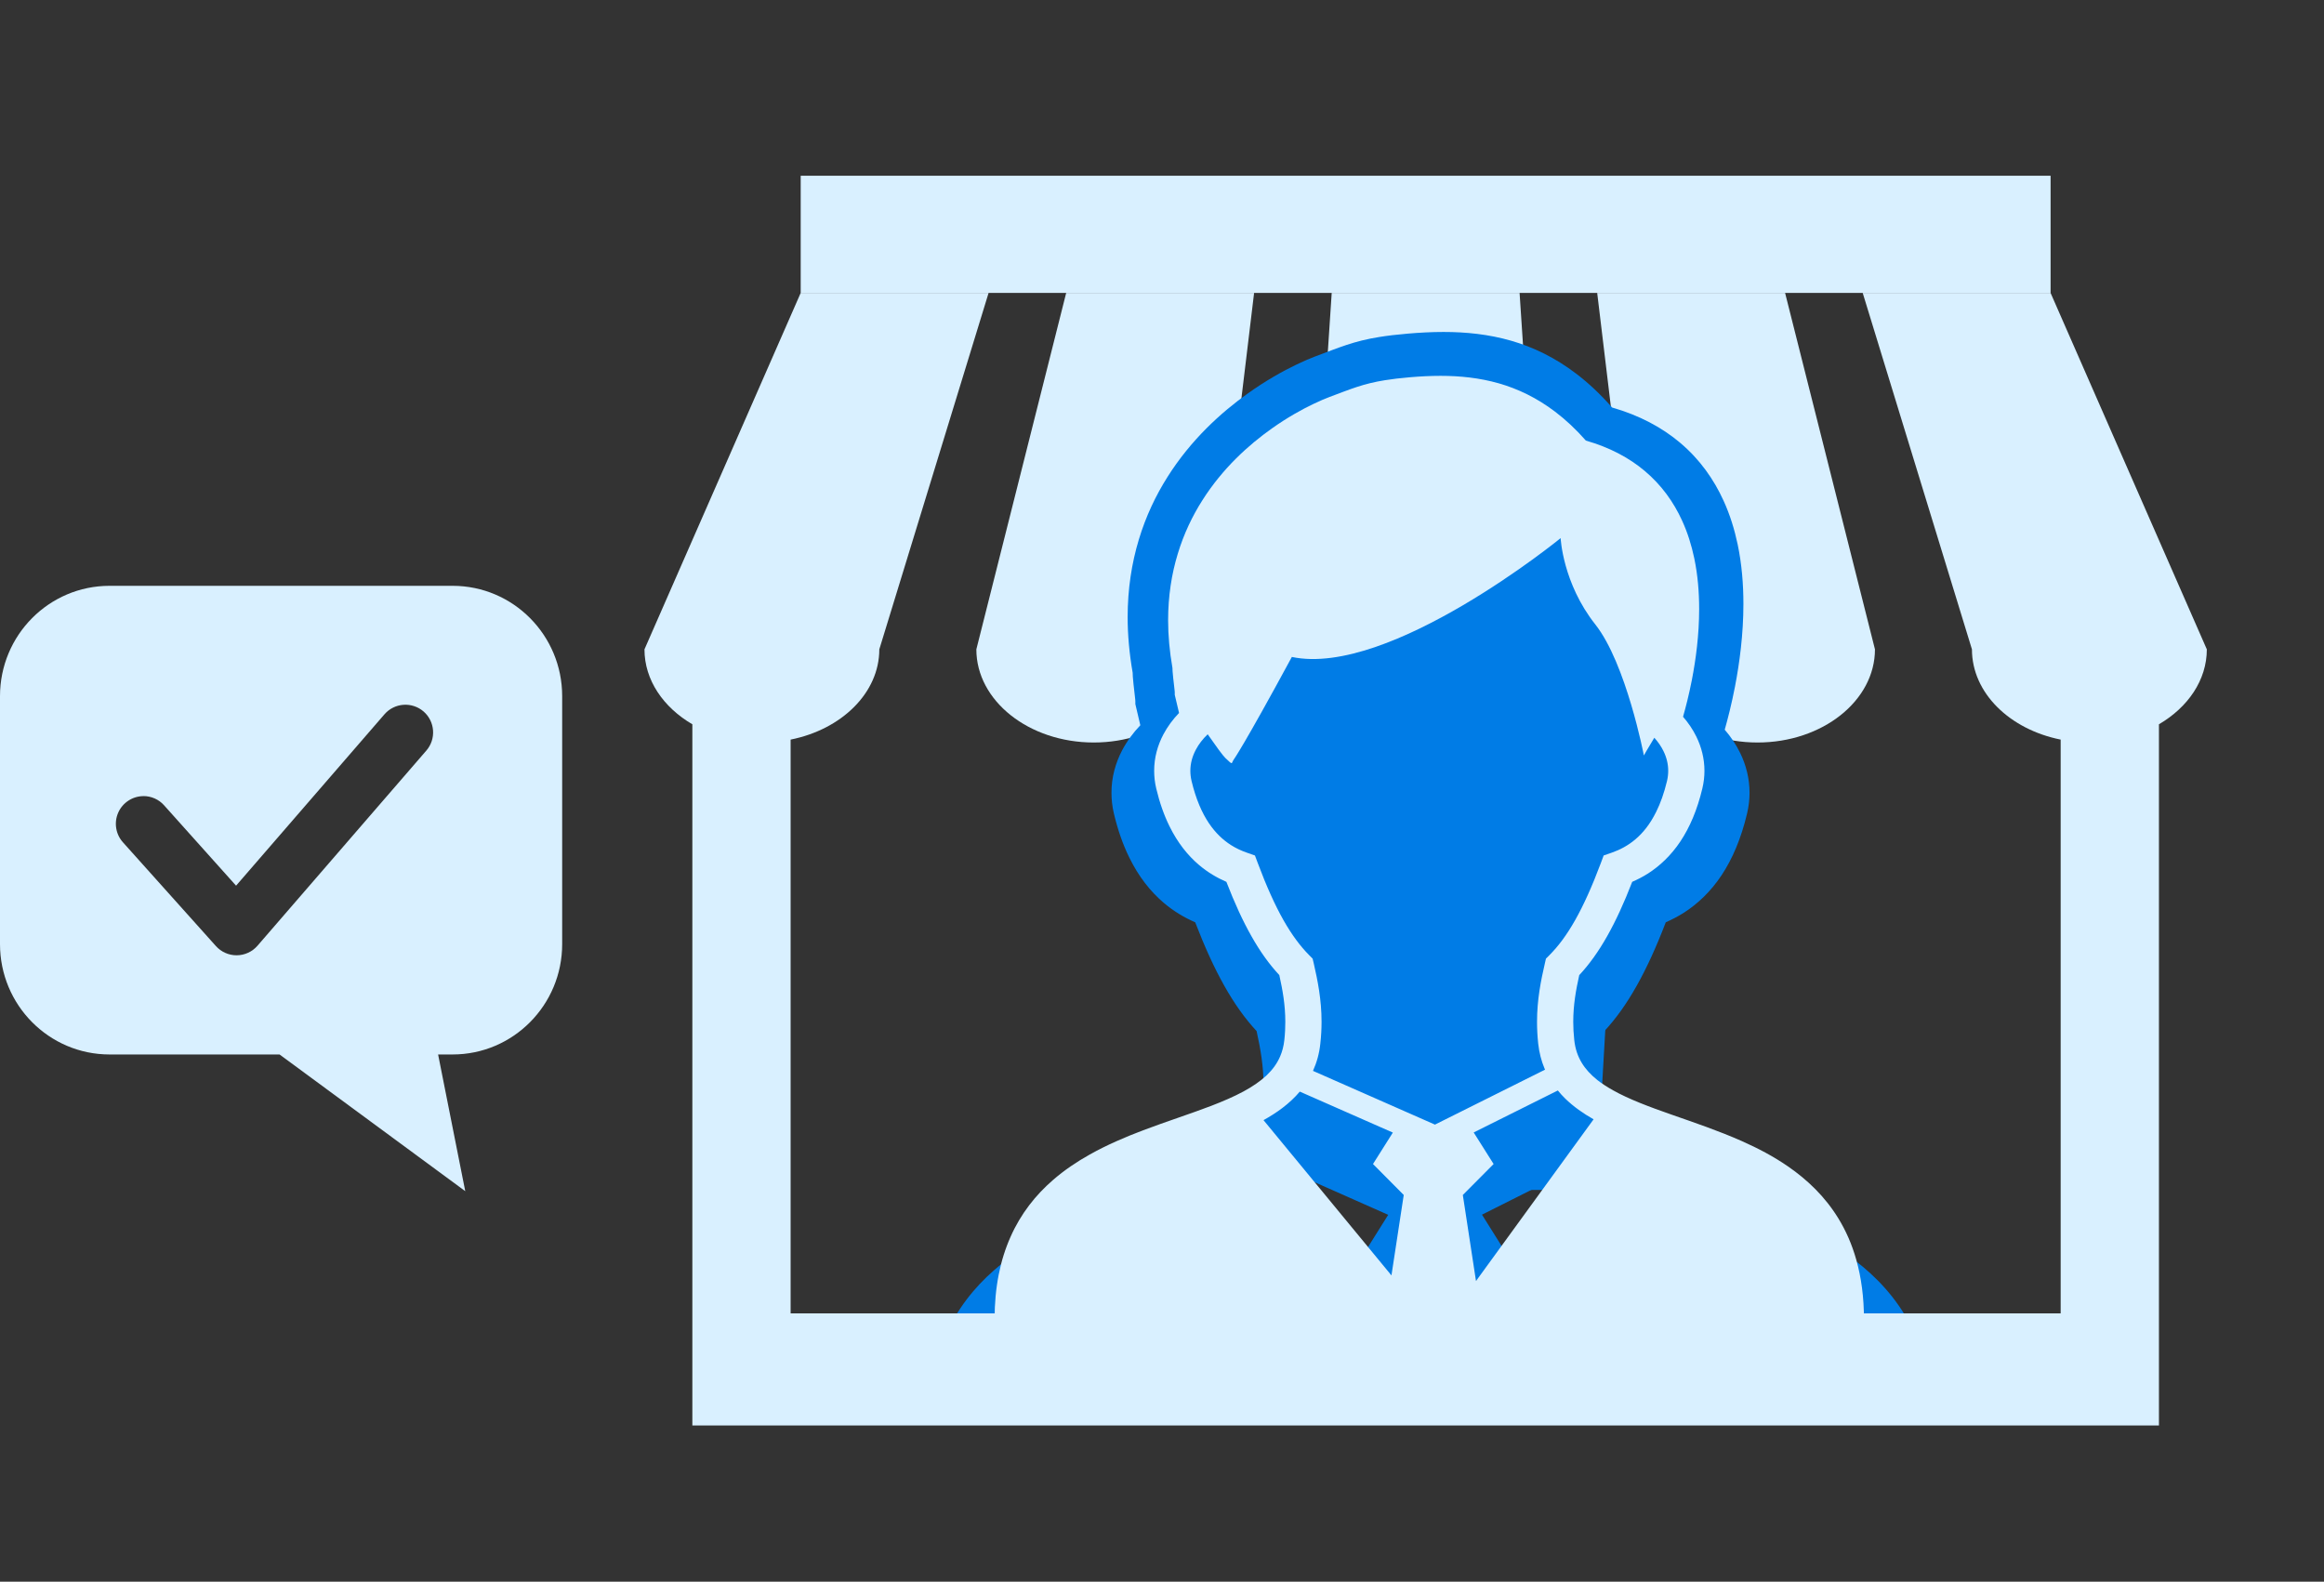
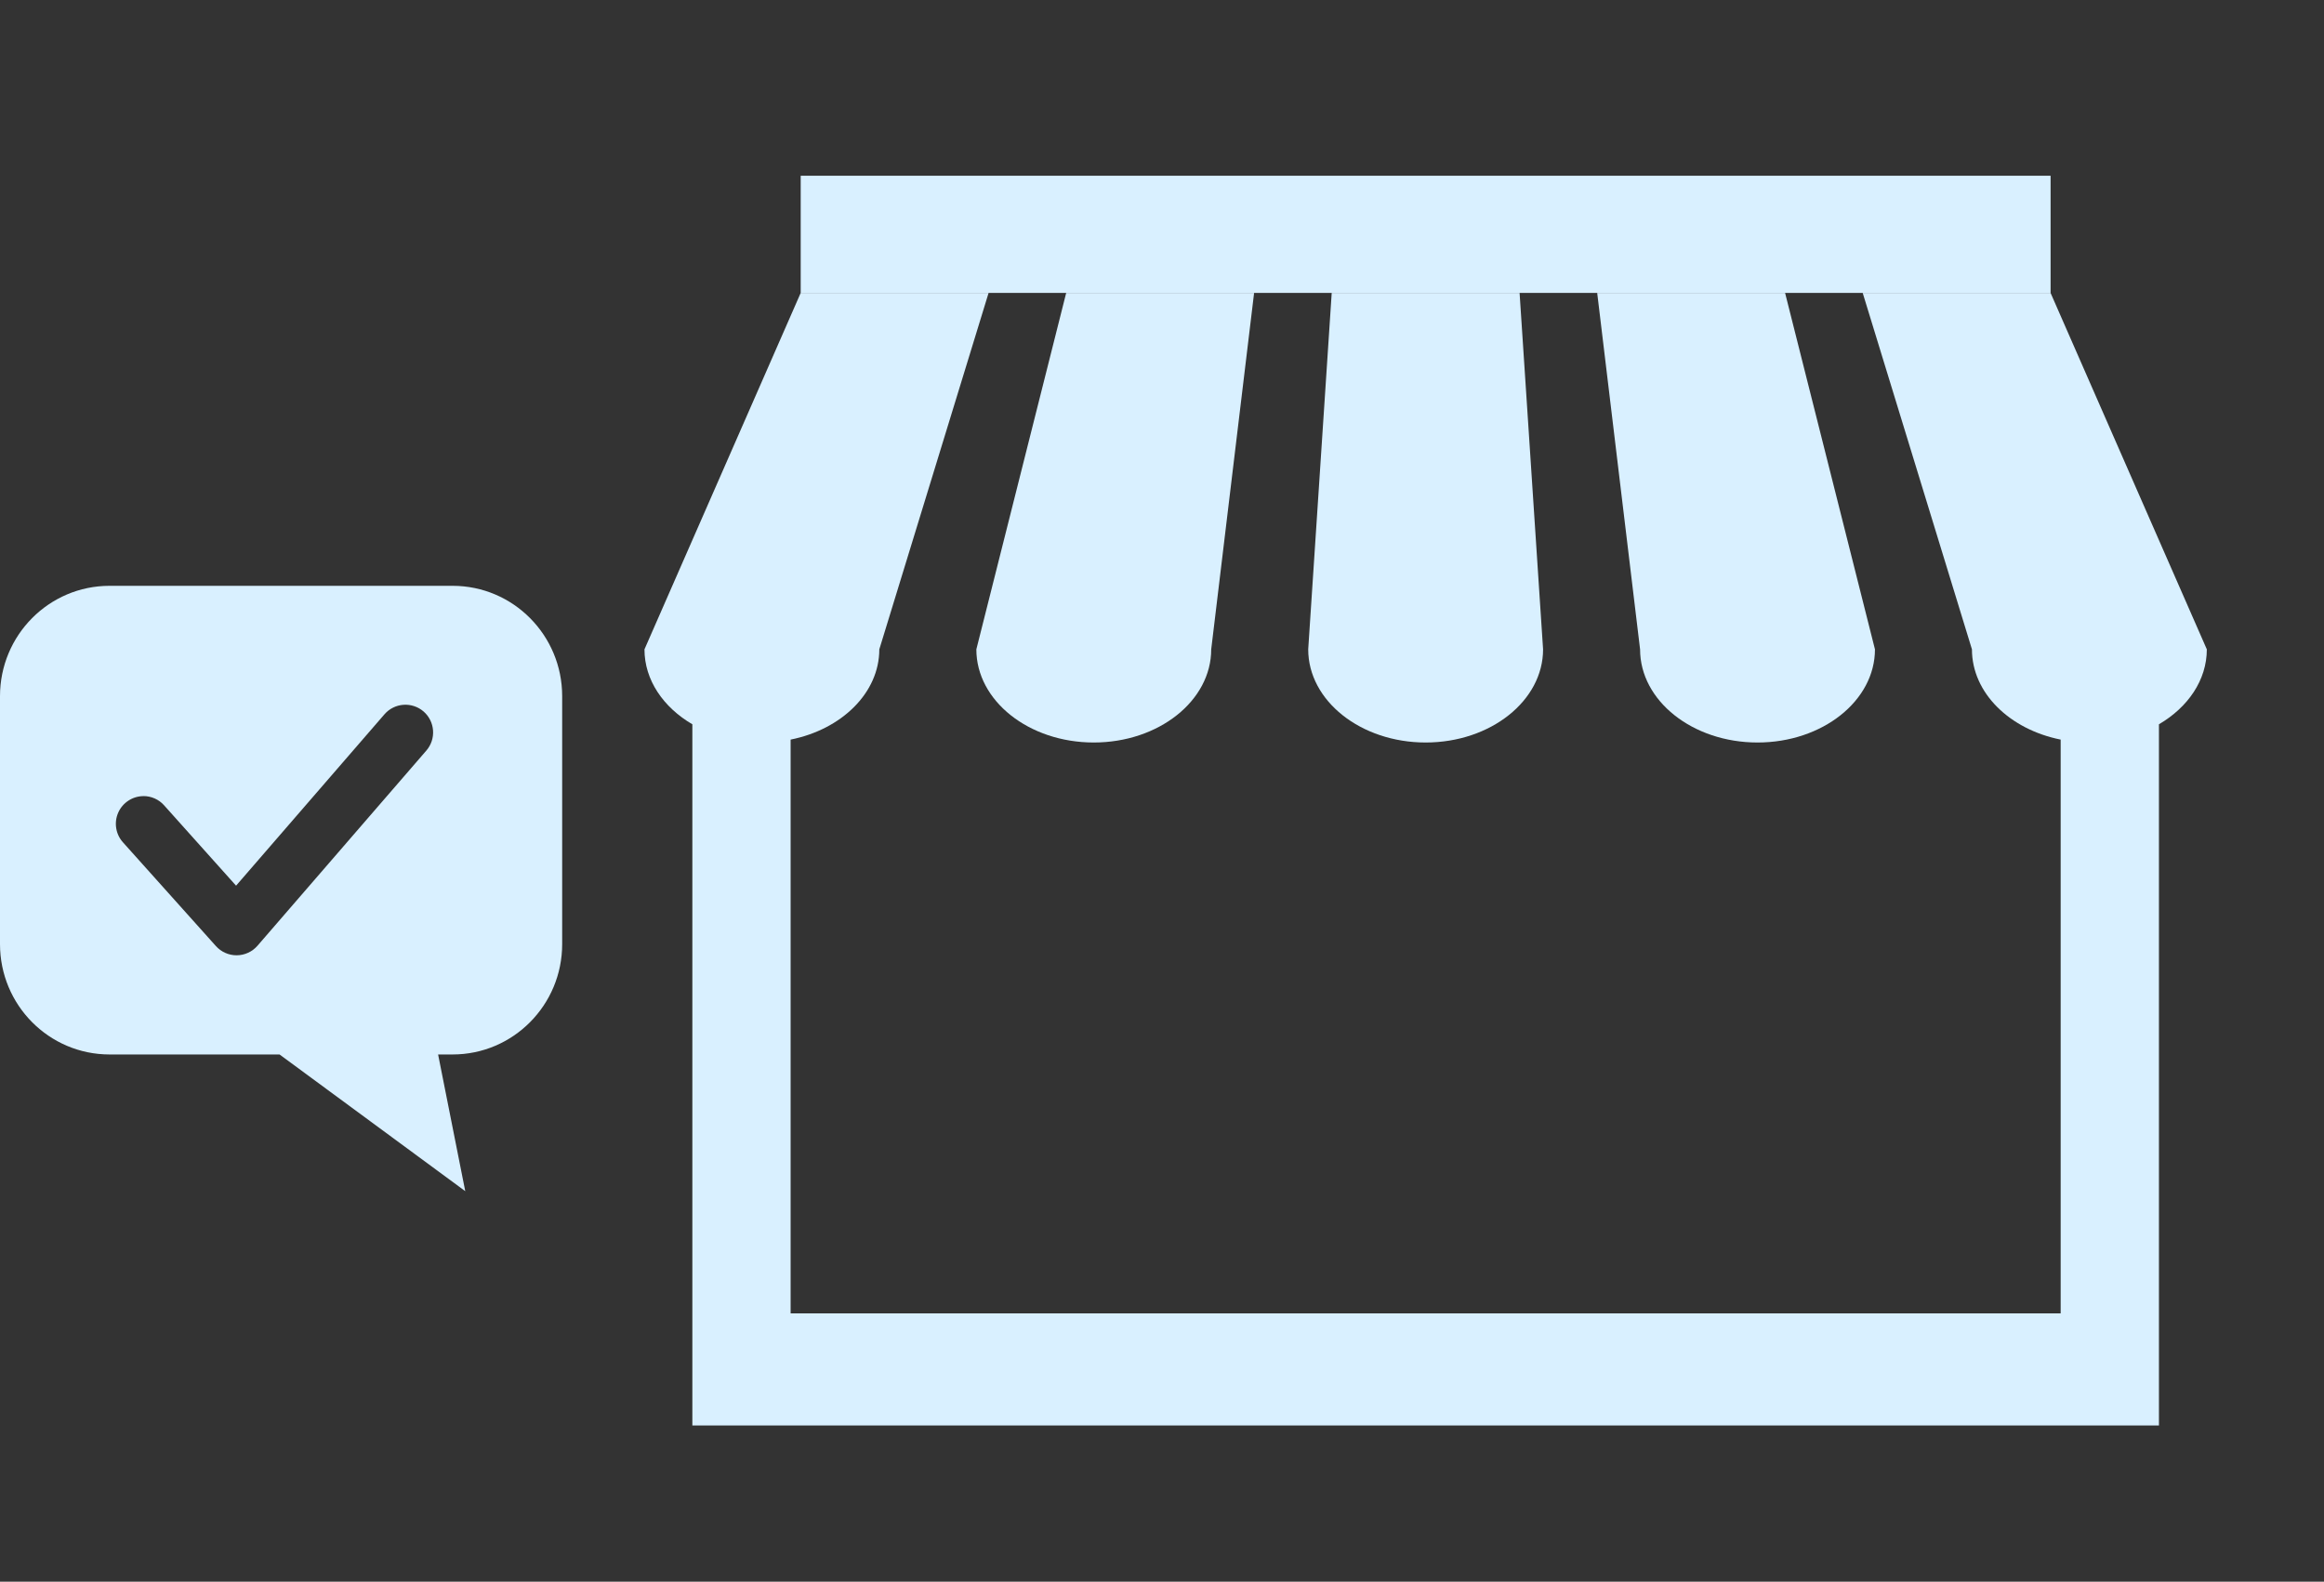
<svg xmlns="http://www.w3.org/2000/svg" width="119" height="81" viewBox="0 0 119 81" fill="none">
  <rect x="0" y="0" width="119" height="81" fill="#333333" stroke="none" />
  <rect x="41" y="9" width="64" height="6" fill="#D9F0FF" />
  <path d="M56.006 38.024C59.327 38.024 62.02 35.888 62.02 33.253L64.216 15H54.594L49.994 33.253C49.994 35.888 52.685 38.024 56.006 38.024Z" fill="#D9F0FF" />
  <path d="M73.001 38.024C76.32 38.024 79.013 35.888 79.013 33.253L77.81 15H68.19L66.987 33.253C66.987 35.888 69.68 38.024 73.001 38.024Z" fill="#D9F0FF" />
  <path d="M89.994 38.024C93.314 38.024 96.007 35.888 96.007 33.253L91.405 15H81.784L83.98 33.253C83.98 35.888 86.672 38.024 89.994 38.024Z" fill="#D9F0FF" />
  <path d="M104.999 15H95.379L100.973 33.253C100.973 35.486 102.908 37.354 105.516 37.875V69.009H96.455L76.213 69.009H40.484V37.875C43.093 37.354 45.025 35.484 45.025 33.253L50.621 15H41L33 33.253C33 34.83 33.968 36.223 35.452 37.091V73H110.548V37.091C112.032 36.223 113 34.83 113 33.253L104.999 15Z" fill="#D9F0FF" />
  <g clip-path="url(#clip0_4931_63284)">
    <path d="M68.277 26.349H81.727L87.556 38.455L82.624 45.372L81.727 60.936H68.277L67.38 46.237L62.448 41.049L62 37.59L68.277 26.349Z" fill="#007CE6" />
    <path d="M98.602 69.816C98.345 68.895 97.981 68.067 97.531 67.33C96.743 66.037 95.697 65.031 94.545 64.232C93.682 63.633 92.757 63.147 91.821 62.727C90.413 62.097 88.974 61.613 87.647 61.144C86.317 60.678 85.101 60.219 84.16 59.687C83.814 59.493 83.503 59.289 83.233 59.078C82.831 58.755 82.522 58.416 82.294 58.033C82.067 57.651 81.914 57.223 81.856 56.685C81.814 56.303 81.796 55.94 81.796 55.598C81.796 54.584 81.953 53.703 82.151 52.804C82.747 52.163 83.29 51.401 83.804 50.487C84.319 49.573 84.81 48.499 85.296 47.23C85.61 47.093 85.924 46.93 86.233 46.734C86.935 46.281 87.6 45.655 88.155 44.818C88.71 43.98 89.156 42.94 89.46 41.655C89.545 41.3 89.585 40.945 89.585 40.597C89.585 39.867 89.406 39.172 89.102 38.552C88.893 38.124 88.626 37.728 88.314 37.369C88.473 36.81 88.666 36.055 88.837 35.174C89.074 33.949 89.271 32.48 89.271 30.93C89.271 29.934 89.191 28.904 88.978 27.885C88.817 27.122 88.586 26.366 88.254 25.64C87.759 24.551 87.04 23.526 86.036 22.679C85.109 21.893 83.947 21.271 82.546 20.868C81.953 20.19 81.34 19.616 80.706 19.134C79.641 18.322 78.519 17.776 77.375 17.448C76.231 17.119 75.072 17 73.916 17C73.307 17 72.7 17.033 72.088 17.085C71.517 17.134 71.043 17.19 70.619 17.259C69.983 17.361 69.461 17.495 68.954 17.663C68.445 17.83 67.957 18.026 67.315 18.265C67.072 18.358 66.754 18.492 66.368 18.678C65.697 19.001 64.828 19.481 63.903 20.142C62.512 21.131 60.976 22.53 59.782 24.424C59.183 25.369 58.672 26.44 58.312 27.637C57.95 28.837 57.741 30.158 57.741 31.604C57.741 32.503 57.825 33.455 57.998 34.452C57.998 34.521 58.002 34.59 58.006 34.655C58.014 34.778 58.029 34.909 58.042 35.043C58.065 35.241 58.089 35.447 58.107 35.619C58.117 35.704 58.125 35.781 58.131 35.842C58.131 35.871 58.133 35.896 58.135 35.915V35.934V35.94V35.942V36.055L58.39 37.14C58.024 37.523 57.707 37.953 57.459 38.423C57.116 39.08 56.91 39.817 56.913 40.599C56.913 40.945 56.951 41.3 57.035 41.655C57.238 42.514 57.504 43.262 57.823 43.911C58.302 44.891 58.905 45.651 59.577 46.224C60.095 46.667 60.65 46.992 61.201 47.232C61.688 48.499 62.176 49.571 62.693 50.487C63.206 51.401 63.749 52.161 64.344 52.803C64.541 53.699 64.7 54.583 64.7 55.599C64.7 55.942 64.684 56.303 64.641 56.685C64.601 57.054 64.515 57.373 64.392 57.661C64.209 58.089 63.944 58.454 63.58 58.802C63.218 59.144 62.753 59.462 62.206 59.76C61.65 60.061 61.006 60.342 60.304 60.613C59.076 61.087 57.679 61.536 56.259 62.074C55.193 62.481 54.118 62.942 53.09 63.522C52.32 63.954 51.578 64.455 50.897 65.052C49.877 65.942 48.995 67.055 48.388 68.436C47.776 69.813 47.436 71.443 47.438 73.371C47.438 73.642 47.499 73.903 47.597 74.141C47.69 74.364 47.815 74.573 47.963 74.765C48.243 75.13 48.607 75.455 49.049 75.77C49.827 76.319 50.861 76.832 52.2 77.316C54.206 78.038 56.896 78.685 60.373 79.159C63.847 79.629 68.109 79.925 73.249 79.925C77.7 79.925 81.498 79.702 84.693 79.336C87.092 79.063 89.151 78.706 90.9 78.299C92.211 77.991 93.347 77.655 94.322 77.302C95.054 77.039 95.697 76.764 96.254 76.48C96.67 76.265 97.042 76.05 97.368 75.823C97.859 75.485 98.251 75.136 98.55 74.74C98.697 74.542 98.824 74.331 98.914 74.105C99.003 73.876 99.057 73.626 99.057 73.371C99.057 72.052 98.898 70.873 98.602 69.816ZM71.001 70.744L63.405 61.469C63.801 61.248 64.177 61.008 64.529 60.739C64.907 60.449 65.254 60.128 65.56 59.763L71.083 62.212L69.905 64.09L71.731 65.939L71.001 70.744ZM76.021 71.08L75.239 65.939L77.067 64.09L75.885 62.204L80.881 59.696C81.02 59.867 81.164 60.031 81.321 60.182C81.818 60.668 82.389 61.069 83.002 61.419L76.021 71.08Z" fill="#007CE6" />
    <g clip-path="url(#clip1_4931_63284)">
      <path d="M111.967 81.231C111.634 79.952 111.163 78.804 110.58 77.781C109.56 75.987 108.104 74.654 106.011 73.305C104.093 72.069 102.328 71.76 100.61 71.11C98.891 70.462 97.317 69.826 96.099 69.088C95.652 68.818 95.249 68.536 94.9 68.243C94.38 67.795 93.979 67.324 93.685 66.793C93.391 66.263 93.194 65.669 93.118 64.923C93.064 64.393 93.04 63.889 93.04 63.415C93.04 62.008 93.243 60.785 93.501 59.538C94.271 58.648 94.973 57.59 95.639 56.322C96.305 55.054 96.94 53.565 97.569 51.803C97.975 51.614 98.381 51.388 98.782 51.116C99.689 50.487 100.551 49.619 101.269 48.457C101.987 47.295 102.564 45.851 102.957 44.069C103.066 43.576 103.119 43.083 103.119 42.6C103.119 41.588 102.887 40.623 102.494 39.763C102.224 39.169 101.878 38.62 101.474 38.121C101.68 37.346 101.93 36.299 102.151 35.076C102.458 33.376 102.713 31.338 102.713 29.188C102.713 27.805 102.609 26.377 102.333 24.962C102.125 23.904 101.826 22.855 101.396 21.847C100.756 20.337 99.825 18.914 98.527 17.739C97.328 16.649 95.824 15.786 94.011 15.226C93.243 14.286 92.45 13.489 91.63 12.82C90.252 11.693 88.8 10.936 87.32 10.481C85.839 10.025 84.341 9.86 82.845 9.86C82.057 9.86 81.271 9.905 80.48 9.977C79.741 10.046 79.127 10.123 78.578 10.219C77.756 10.361 77.08 10.547 76.424 10.779C75.766 11.011 75.134 11.282 74.304 11.615C73.989 11.743 73.578 11.93 73.079 12.188C72.21 12.636 71.086 13.302 69.889 14.219C68.089 15.591 66.102 17.533 64.556 20.16C63.781 21.471 63.12 22.958 62.655 24.618C62.186 26.283 61.916 28.116 61.916 30.123C61.916 31.37 62.025 32.691 62.249 34.074C62.249 34.17 62.254 34.266 62.259 34.356C62.27 34.527 62.288 34.708 62.306 34.895C62.335 35.169 62.366 35.454 62.389 35.694C62.402 35.811 62.413 35.918 62.42 36.003C62.42 36.043 62.423 36.078 62.426 36.104V36.131V36.139V36.142V36.299L62.756 37.804C62.282 38.334 61.871 38.931 61.551 39.584C61.107 40.496 60.841 41.519 60.844 42.603C60.844 43.083 60.893 43.576 61.003 44.069C61.265 45.26 61.609 46.299 62.022 47.199C62.642 48.558 63.422 49.613 64.291 50.407C64.962 51.023 65.68 51.473 66.393 51.806C67.022 53.565 67.655 55.051 68.323 56.322C68.987 57.591 69.689 58.646 70.459 59.536C70.714 60.78 70.92 62.005 70.92 63.415C70.92 63.892 70.899 64.393 70.844 64.923C70.792 65.435 70.68 65.877 70.522 66.277C70.285 66.871 69.942 67.377 69.47 67.859C69.002 68.334 68.401 68.776 67.694 69.189C66.973 69.607 66.141 69.996 65.233 70.372C63.643 71.03 61.835 71.654 59.998 72.4C58.62 72.965 57.228 73.604 55.898 74.409C54.902 75.008 53.942 75.704 53.06 76.532C51.741 77.766 50.599 79.311 49.813 81.227C49.023 83.137 48.583 85.4 48.586 88.075C48.586 88.45 48.663 88.813 48.791 89.143C48.911 89.452 49.072 89.743 49.264 90.009C49.626 90.515 50.097 90.965 50.669 91.403C51.676 92.165 53.013 92.876 54.746 93.547C57.342 94.549 60.823 95.447 65.321 96.105C69.816 96.758 75.332 97.168 81.981 97.168C87.741 97.168 92.655 96.859 96.789 96.35C99.893 95.972 102.557 95.476 104.82 94.911C106.516 94.485 107.986 94.019 109.248 93.529C110.195 93.163 111.027 92.782 111.748 92.388C112.286 92.09 112.767 91.791 113.189 91.477C113.824 91.008 114.331 90.523 114.719 89.974C114.909 89.7 112.253 87.495 112.37 87.181C112.485 86.864 112.555 86.517 112.555 86.163C112.554 84.332 112.349 82.696 111.967 81.231ZM79.073 84.429L69.244 71.56C69.757 71.254 70.243 70.921 70.698 70.547C71.188 70.145 71.638 69.7 72.033 69.194L79.179 72.591L77.655 75.197L80.017 77.763L79.073 84.429ZM73.045 67.475C73.334 66.785 73.531 66.031 73.609 65.216C73.675 64.587 73.703 63.985 73.703 63.415C73.703 61.55 73.401 59.978 73.102 58.555L73.016 58.168L72.751 57.88C72.077 57.151 71.427 56.215 70.774 54.974C70.124 53.729 69.473 52.181 68.805 50.252L68.586 49.621L67.972 49.389C67.545 49.229 67.132 49.024 66.734 48.749C66.135 48.334 65.565 47.772 65.043 46.932C64.522 46.093 64.054 44.966 63.716 43.442C63.653 43.151 63.625 42.872 63.625 42.603C63.625 41.992 63.77 41.414 64.041 40.857C64.265 40.399 64.577 39.962 64.957 39.573C65.597 40.565 66.122 41.348 66.317 41.542C66.942 42.184 66.747 41.987 66.955 41.67C66.955 41.67 67.665 40.647 71.421 33.163C78.937 34.873 92.07 23.312 92.07 23.312C92.07 23.312 92.228 27.045 94.734 30.466C97.109 33.711 98.464 41.329 98.464 41.329C98.464 41.329 98.787 40.703 99.268 39.861C99.557 40.205 99.796 40.578 99.97 40.964C100.21 41.489 100.335 42.032 100.335 42.6C100.335 42.872 100.306 43.151 100.244 43.439C100.017 44.455 99.736 45.297 99.416 45.989C98.94 47.034 98.391 47.75 97.817 48.278C97.239 48.806 96.627 49.149 95.99 49.389L95.376 49.618L95.157 50.25C94.489 52.181 93.838 53.732 93.188 54.974C92.535 56.221 91.882 57.153 91.208 57.883L90.943 58.171L90.86 58.56C90.558 59.978 90.256 61.552 90.256 63.415C90.256 63.985 90.285 64.587 90.347 65.216C90.423 65.957 90.587 66.65 90.836 67.289C90.847 67.318 90.86 67.348 90.873 67.374L82.415 71.93L73.045 67.475Z" fill="#007CE6" />
    </g>
-     <path d="M95.052 64.519C94.831 63.728 94.517 63.019 94.128 62.387C93.449 61.279 92.547 60.417 91.553 59.732C90.809 59.218 90.012 58.802 89.204 58.442C87.99 57.902 86.749 57.487 85.604 57.085C84.458 56.685 83.409 56.292 82.597 55.836C82.299 55.67 82.03 55.495 81.798 55.314C81.451 55.038 81.184 54.746 80.988 54.419C80.792 54.091 80.66 53.724 80.61 53.263C80.574 52.936 80.558 52.625 80.558 52.332C80.558 51.463 80.694 50.707 80.865 49.937C81.378 49.387 81.847 48.734 82.29 47.95C82.734 47.167 83.157 46.246 83.577 45.159C83.848 45.042 84.118 44.902 84.385 44.734C84.99 44.345 85.564 43.809 86.043 43.091C86.522 42.373 86.906 41.481 87.168 40.38C87.241 40.076 87.276 39.771 87.276 39.473C87.276 38.848 87.121 38.252 86.86 37.72C86.679 37.353 86.449 37.014 86.18 36.706C86.317 36.227 86.483 35.581 86.631 34.825C86.835 33.775 87.005 32.516 87.005 31.188C87.005 30.333 86.936 29.451 86.752 28.577C86.614 27.924 86.414 27.275 86.128 26.653C85.701 25.72 85.081 24.841 84.216 24.115C83.416 23.441 82.414 22.908 81.205 22.563C80.694 21.982 80.165 21.489 79.619 21.076C78.7 20.38 77.732 19.913 76.746 19.631C75.759 19.35 74.76 19.247 73.763 19.247C73.237 19.247 72.714 19.275 72.187 19.32C71.694 19.363 71.285 19.41 70.919 19.47C70.371 19.557 69.92 19.672 69.483 19.815C69.045 19.958 68.623 20.126 68.07 20.332C67.86 20.411 67.587 20.526 67.254 20.686C66.674 20.962 65.925 21.374 65.128 21.94C63.928 22.788 62.603 23.988 61.573 25.611C61.056 26.421 60.616 27.339 60.306 28.364C59.993 29.393 59.813 30.526 59.813 31.765C59.813 32.535 59.886 33.352 60.035 34.206C60.035 34.265 60.038 34.325 60.042 34.38C60.049 34.486 60.061 34.598 60.073 34.713C60.092 34.882 60.113 35.059 60.129 35.207C60.137 35.279 60.144 35.345 60.15 35.398C60.15 35.422 60.151 35.444 60.153 35.46V35.477V35.482V35.483V35.581L60.373 36.511C60.058 36.838 59.784 37.207 59.57 37.61C59.274 38.173 59.097 38.805 59.099 39.475C59.099 39.771 59.132 40.076 59.205 40.38C59.38 41.116 59.609 41.758 59.884 42.314C60.297 43.154 60.817 43.806 61.396 44.296C61.844 44.676 62.322 44.955 62.797 45.16C63.217 46.247 63.638 47.165 64.084 47.95C64.526 48.734 64.994 49.385 65.507 49.935C65.677 50.704 65.814 51.461 65.814 52.332C65.814 52.626 65.801 52.936 65.764 53.263C65.73 53.58 65.655 53.853 65.549 54.1C65.391 54.467 65.162 54.779 64.849 55.077C64.536 55.37 64.136 55.644 63.664 55.899C63.184 56.157 62.629 56.397 62.024 56.63C60.965 57.036 59.759 57.421 58.535 57.882C57.616 58.231 56.688 58.626 55.802 59.123C55.138 59.494 54.498 59.923 53.911 60.435C53.032 61.197 52.27 62.152 51.747 63.335C51.219 64.515 50.926 65.913 50.928 67.565C50.928 67.797 50.98 68.021 51.065 68.225C51.145 68.416 51.252 68.596 51.381 68.76C51.622 69.073 51.936 69.351 52.317 69.621C52.988 70.092 53.88 70.532 55.034 70.946C56.765 71.565 59.085 72.12 62.083 72.526C65.079 72.93 68.755 73.183 73.187 73.183C77.026 73.183 80.302 72.992 83.057 72.678C85.126 72.444 86.901 72.138 88.41 71.789C89.54 71.526 90.52 71.238 91.361 70.935C91.992 70.709 92.547 70.474 93.027 70.23C93.386 70.046 93.707 69.862 93.988 69.667C94.411 69.378 94.749 69.078 95.007 68.739C95.134 68.569 95.243 68.388 95.321 68.194C95.398 67.998 95.444 67.784 95.444 67.565C95.444 66.434 95.307 65.424 95.052 64.519ZM71.249 65.314L64.698 57.363C65.039 57.174 65.364 56.968 65.667 56.738C65.993 56.489 66.293 56.214 66.556 55.902L71.32 58L70.304 59.61L71.878 61.195L71.249 65.314ZM67.231 54.84C67.424 54.414 67.555 53.948 67.607 53.444C67.651 53.056 67.67 52.684 67.67 52.332C67.67 51.179 67.469 50.208 67.269 49.329L67.212 49.091L67.035 48.913C66.586 48.462 66.153 47.884 65.717 47.117C65.284 46.348 64.85 45.392 64.405 44.2L64.259 43.81L63.85 43.667C63.565 43.568 63.29 43.441 63.024 43.272C62.626 43.015 62.246 42.668 61.897 42.149C61.55 41.631 61.238 40.935 61.013 39.993C60.971 39.814 60.952 39.641 60.952 39.475C60.952 39.098 61.049 38.74 61.23 38.397C61.379 38.113 61.587 37.843 61.84 37.603C62.267 38.216 62.617 38.699 62.747 38.82C63.163 39.216 63.033 39.094 63.172 38.899C63.172 38.899 63.645 38.267 66.149 33.643C71.158 34.7 79.912 27.558 79.912 27.558C79.912 27.558 80.017 29.864 81.687 31.977C83.27 33.982 84.174 38.688 84.174 38.688C84.174 38.688 84.389 38.301 84.709 37.781C84.902 37.993 85.061 38.224 85.177 38.462C85.337 38.787 85.42 39.123 85.42 39.473C85.42 39.641 85.401 39.814 85.36 39.992C85.209 40.619 85.022 41.139 84.808 41.567C84.491 42.212 84.125 42.655 83.742 42.981C83.357 43.307 82.949 43.519 82.525 43.667L82.115 43.809L81.97 44.199C81.524 45.392 81.09 46.35 80.657 47.117C80.222 47.888 79.787 48.464 79.337 48.915L79.16 49.092L79.105 49.333C78.904 50.208 78.703 51.181 78.703 52.332C78.703 52.684 78.722 53.056 78.763 53.444C78.814 53.902 78.923 54.33 79.09 54.725C79.097 54.743 79.105 54.761 79.114 54.778L73.477 57.592L67.231 54.84ZM75.578 65.602L74.904 61.195L76.48 59.61L75.46 57.994L79.769 55.844C79.889 55.991 80.014 56.131 80.149 56.261C80.577 56.677 81.07 57.021 81.599 57.321L75.578 65.602Z" fill="#D9F0FF" />
  </g>
  <path fill-rule="evenodd" clip-rule="evenodd" d="M5.61 30H23.176C26.274 30 28.786 32.53 28.786 35.651V48.348C28.786 51.47 26.274 54 23.176 54H22.433L23.823 61L14.314 54H5.61C2.511 54 0 51.47 0 48.348V35.651C0 32.53 2.511 30 5.61 30ZM7.35 40.77C7.076 40.77 6.808 40.849 6.579 40.999C6.349 41.148 6.167 41.36 6.056 41.61C5.944 41.86 5.907 42.137 5.95 42.408C5.992 42.678 6.112 42.931 6.295 43.135L11.056 48.449C11.189 48.597 11.352 48.716 11.534 48.797C11.716 48.879 11.913 48.921 12.112 48.921H12.124C12.325 48.919 12.524 48.875 12.707 48.79C12.89 48.706 13.053 48.584 13.185 48.431L21.832 38.436C22.078 38.152 22.201 37.781 22.174 37.406C22.147 37.031 21.972 36.681 21.688 36.435C21.547 36.313 21.384 36.22 21.207 36.162C21.03 36.103 20.843 36.08 20.658 36.093C20.282 36.12 19.933 36.295 19.687 36.579L12.088 45.356L8.401 41.239C8.268 41.09 8.105 40.971 7.922 40.89C7.74 40.809 7.543 40.767 7.343 40.767L7.35 40.77Z" fill="#D9F0FF" />
  <rect x="38.182" y="67.259" width="70" height="5" fill="#D9F0FF" />
  <defs>
    <clipPath id="clip0_4931_63284">
-       <rect width="62" height="62" fill="white" transform="translate(44.5 6)" />
-     </clipPath>
+       </clipPath>
    <clipPath id="clip1_4931_63284">
-       <rect width="67.466" height="31.749" fill="white" transform="translate(47.263 64.097)" />
-     </clipPath>
+       </clipPath>
  </defs>
</svg>